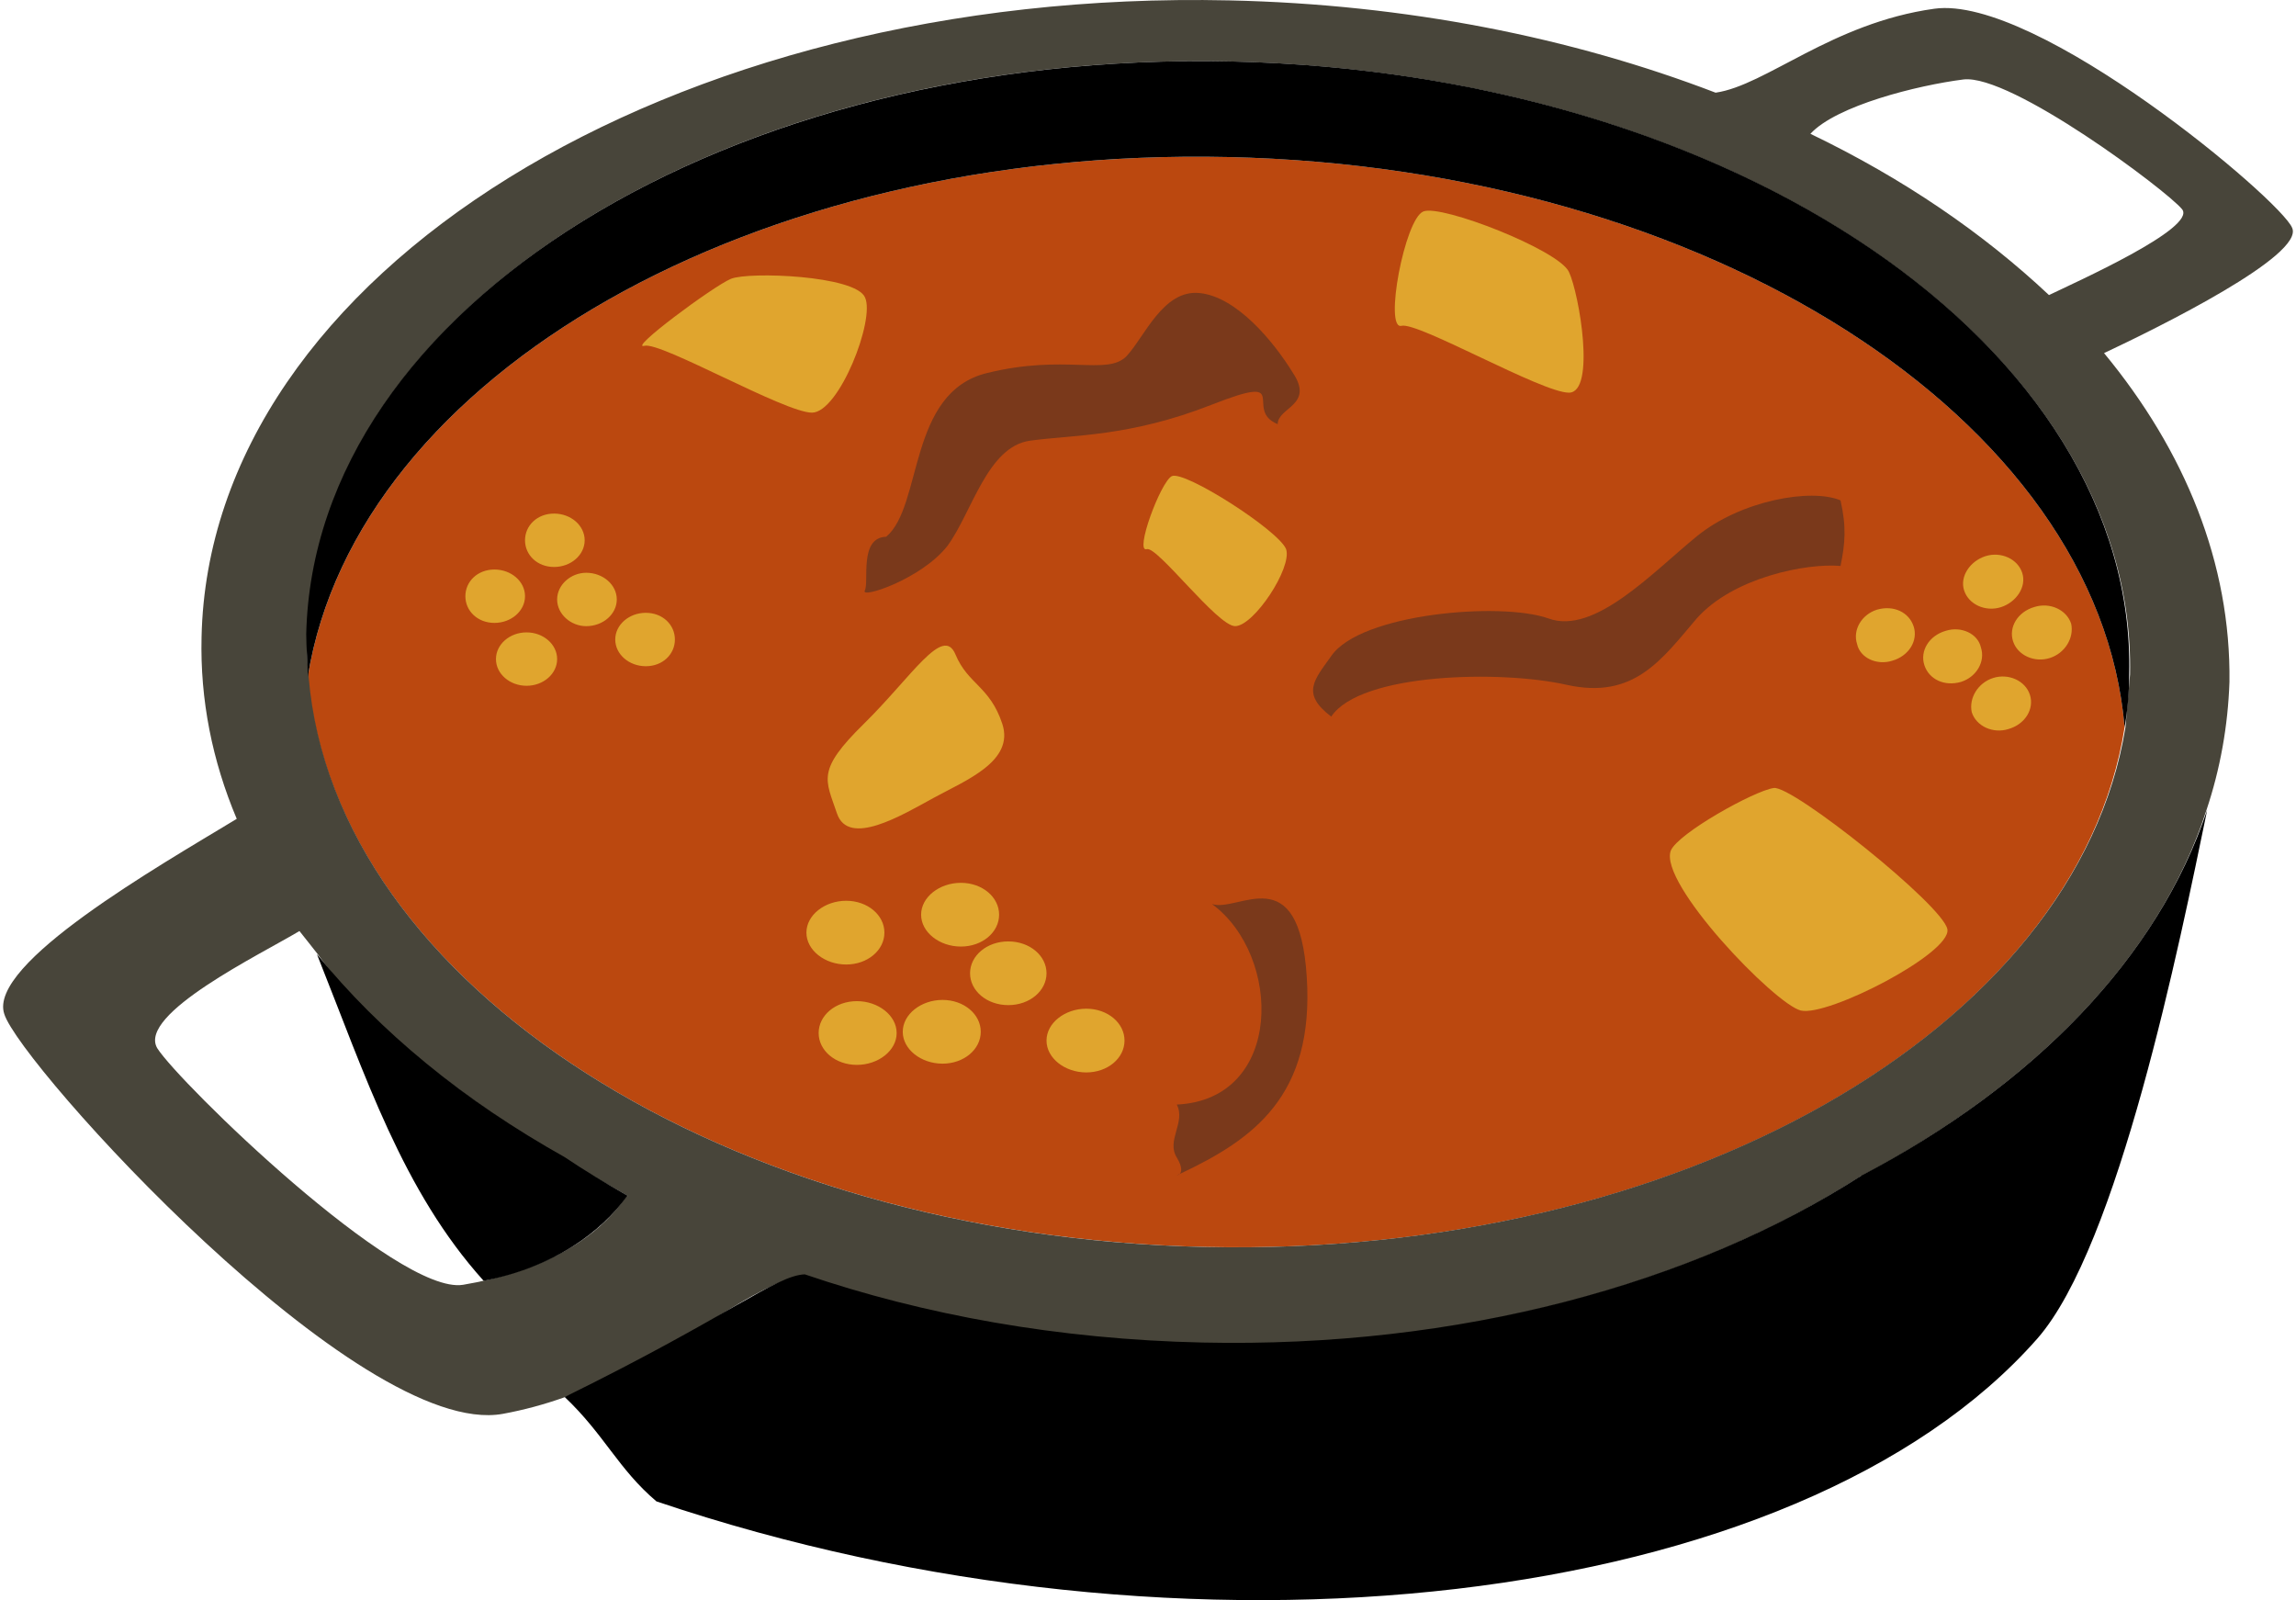
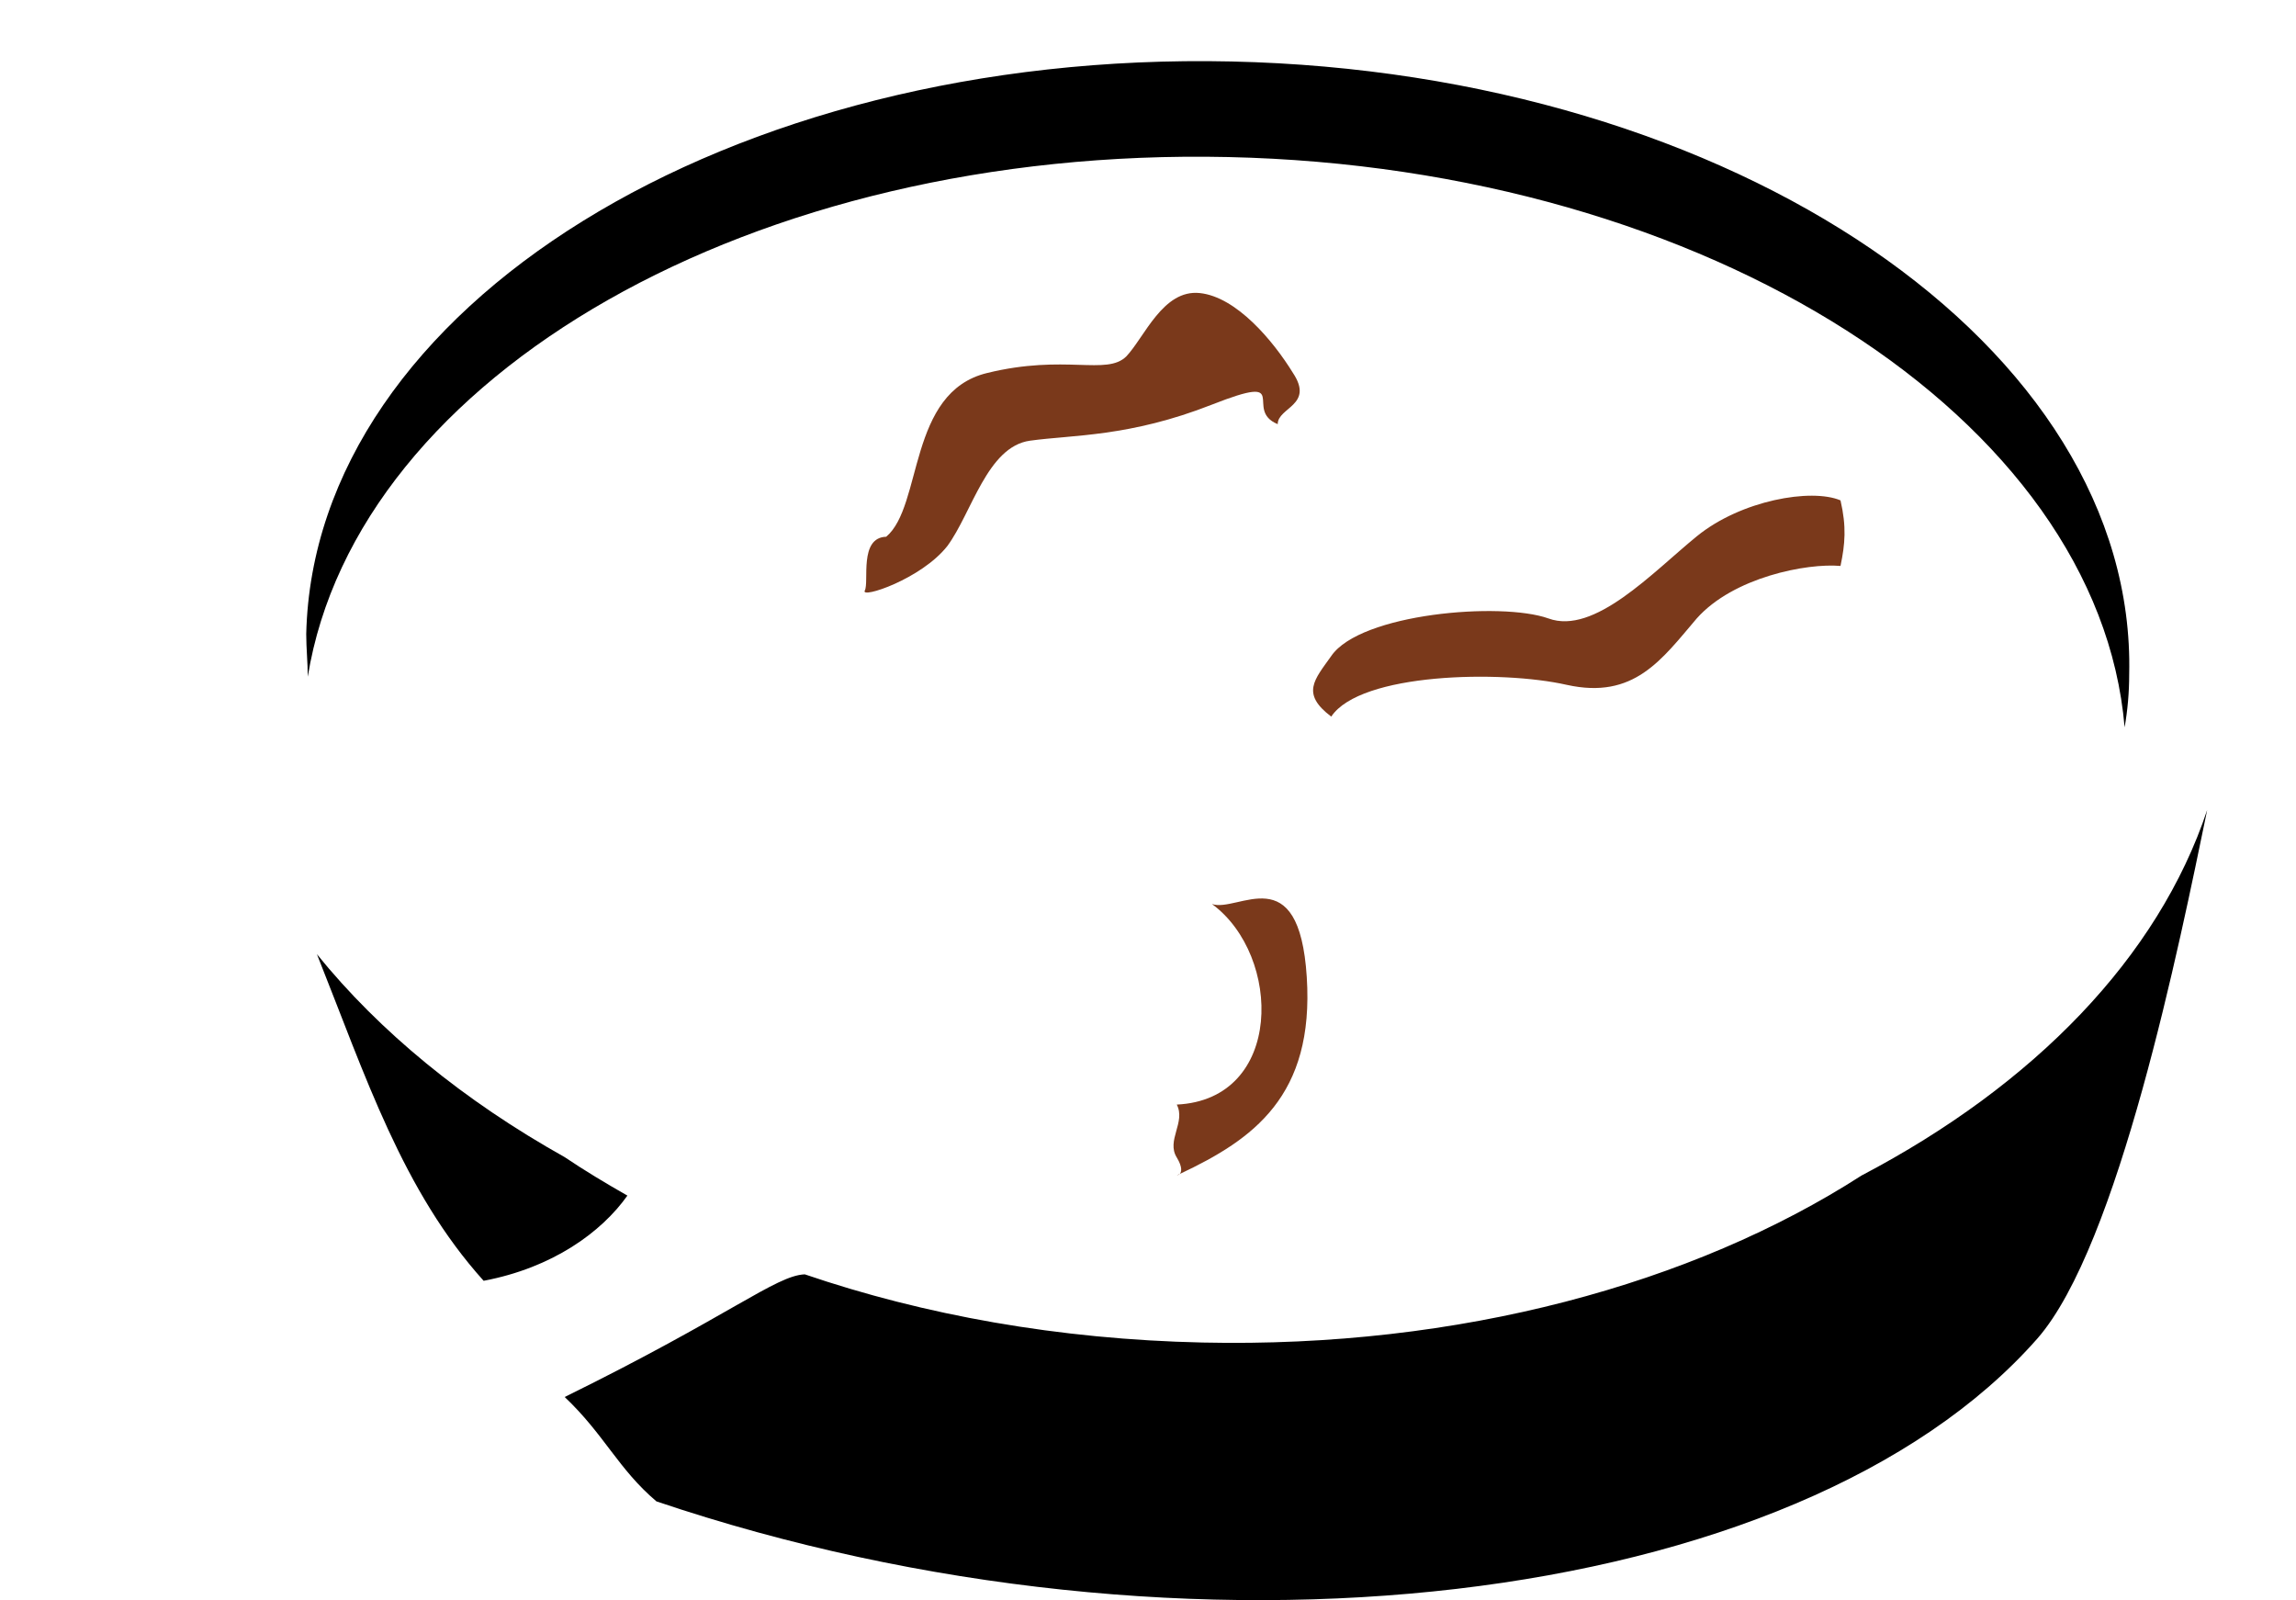
<svg xmlns="http://www.w3.org/2000/svg" width="287" height="200" viewBox="0 0 287 200" fill="none">
-   <path fill-rule="evenodd" clip-rule="evenodd" d="M38.473 84.579C44.59 46.902 94.102 18.312 153.555 19.63C213.581 20.96 262.328 52.406 265.578 90.905C259.652 128.582 210.14 157.172 150.687 155.855C90.47 154.524 41.914 123.079 38.473 84.579Z" fill="#BB480F" />
-   <path fill-rule="evenodd" clip-rule="evenodd" d="M100.324 159.363C94.206 160.716 86.942 167.009 77.193 171.804C72.987 173.915 68.208 175.734 62.855 176.715C44.886 179.975 2.447 133.006 0.535 126.736C-1.568 120.466 19.843 108.252 29.592 102.347C26.534 95.094 25.004 87.474 25.195 79.638C26.151 34.163 83.883 -1.5 153.659 0.049C175.834 0.538 196.48 4.692 214.45 11.584C220.758 10.676 228.979 2.878 241.787 1.092C254.595 -0.695 285.181 25.048 286.52 28.485C288.049 31.922 269.888 40.897 263.006 44.134C273.138 56.388 278.873 70.431 278.682 85.251C278.491 90.737 277.535 96.082 275.814 101.236C269.888 119.63 254.212 135.591 232.802 146.927C232.611 146.994 232.419 147.059 232.419 147.124C211.391 160.609 182.143 168.642 150.027 167.931C132.057 167.537 115.426 164.419 100.324 159.409C100.324 159.393 100.324 159.378 100.324 159.363ZM37.43 116.369C32.651 119.242 17.166 126.74 19.652 131.005C22.328 135.27 49.665 161.915 57.885 160.584C60.179 160.202 62.473 159.651 64.767 158.91C70.311 157.063 75.281 154.027 78.34 149.437C79.487 149.988 73.943 146.948 70.311 144.759C57.885 137.317 46.032 128.218 39.724 119.269C38.959 118.275 38.195 117.346 37.43 116.369ZM226.302 16.724C237.963 22.333 247.904 29.156 256.124 36.881C259.374 35.306 274.667 28.483 272.756 26.147C270.844 23.809 251.345 9.204 245.419 9.934C239.684 10.664 229.552 13.197 226.302 16.724ZM265.682 90.909C265.874 88.734 266.065 86.528 266.256 84.295C267.021 43.406 216.744 9.079 153.85 7.686C90.957 6.294 39.342 38.361 38.386 79.25C38.386 81.039 38.386 82.819 38.577 84.581C41.827 123.081 90.574 154.526 150.6 155.857C210.053 157.174 259.565 128.585 265.682 90.909Z" fill="#48453A" />
  <path fill-rule="evenodd" clip-rule="evenodd" d="M275.899 101.234C272.458 117.918 264.811 155.706 254.679 167.295C224.857 201.214 148.391 210.051 82.056 187.656C77.277 183.607 75.557 179.319 70.586 174.609C91.232 164.452 96.967 159.422 100.599 159.279C115.51 164.366 132.333 167.407 150.303 167.801C182.419 168.514 211.667 160.453 232.695 146.926C254.297 135.588 269.781 119.627 275.899 101.234ZM70.586 144.63C73.072 146.308 75.748 147.91 78.424 149.436C75.174 154.026 69.057 158.461 60.455 160.084C50.323 148.832 45.735 134.614 39.617 119.267C47.455 128.95 57.969 137.566 70.586 144.63ZM265.576 90.906C262.326 52.406 213.579 20.961 153.552 19.63C94.1 18.313 44.588 46.903 38.471 84.58C38.471 82.815 38.279 81.037 38.279 79.246C39.235 38.357 91.041 6.293 153.935 7.684C216.828 9.076 267.105 43.404 266.149 84.293C266.149 86.524 265.958 88.73 265.576 90.906Z" fill="black" />
-   <path fill-rule="evenodd" clip-rule="evenodd" d="M143.347 68.637C141.788 69.125 145.037 60.298 146.467 59.517C148.026 58.737 159.854 66.309 160.763 68.637C161.543 70.966 156.734 78.251 154.395 78.261C152.185 78.269 144.647 68.209 143.347 68.637ZM208.852 106.313C209.762 104.147 219.25 98.848 221.719 98.491C224.059 98.134 242.904 113.173 243.424 116.151C243.944 119.13 228.478 127.107 225.098 126.303C221.849 125.498 207.292 110.395 208.852 106.313ZM175.19 40.721C172.98 41.299 175.58 27.356 177.919 26.432C180.129 25.509 194.815 31.227 196.115 33.981C197.415 36.736 199.494 49.068 196.115 49.079C192.736 49.089 177.269 40.213 175.19 40.721ZM104.616 101.657C103.187 97.399 102.017 96.328 107.996 90.454C113.974 84.579 117.873 78.054 119.433 81.798C120.993 85.543 123.722 85.757 125.282 90.454C126.841 95.151 120.733 97.525 116.704 99.726C112.675 101.928 106.046 105.916 104.616 101.657ZM80.572 43.218C78.362 43.797 89.15 35.776 91.359 34.852C93.569 33.928 106.956 34.42 108.126 37.174C109.425 39.929 104.876 51.566 101.497 51.577C98.118 51.587 82.651 42.713 80.572 43.218Z" fill="#E0A52E" />
-   <path fill-rule="evenodd" clip-rule="evenodd" d="M117.816 124.979C120.492 124.979 122.595 126.765 122.595 128.963C122.595 131.16 120.492 132.945 117.816 132.945C115.139 132.945 112.845 131.16 112.845 128.963C112.845 126.765 115.139 124.979 117.816 124.979ZM107.11 125.132C109.787 125.132 112.081 126.918 112.081 129.116C112.081 131.315 109.787 133.098 107.11 133.098C104.434 133.098 102.331 131.315 102.331 129.116C102.331 126.918 104.434 125.132 107.11 125.132ZM120.11 110.343C122.786 110.343 124.889 112.127 124.889 114.325C124.889 116.524 122.786 118.309 120.11 118.309C117.433 118.309 115.139 116.524 115.139 114.325C115.139 112.127 117.433 110.343 120.11 110.343ZM126.036 117.665C128.712 117.665 130.815 119.449 130.815 121.647C130.815 123.846 128.712 125.629 126.036 125.629C123.36 125.629 121.257 123.846 121.257 121.647C121.257 119.449 123.36 117.665 126.036 117.665ZM135.785 126.076C138.462 126.076 140.564 127.862 140.564 130.06C140.564 132.259 138.462 134.042 135.785 134.042C133.109 134.042 130.815 132.259 130.815 130.06C130.815 127.862 133.109 126.076 135.785 126.076ZM105.772 112.586C108.449 112.586 110.551 114.371 110.551 116.568C110.551 118.766 108.449 120.552 105.772 120.552C103.096 120.552 100.802 118.766 100.802 116.568C100.802 114.371 103.096 112.586 105.772 112.586ZM61.804 71.183C63.907 71.183 65.627 72.677 65.627 74.518C65.627 76.361 63.907 77.856 61.804 77.856C59.701 77.856 58.172 76.361 58.172 74.518C58.172 72.677 59.701 71.183 61.804 71.183ZM69.26 64.191C71.362 64.191 73.083 65.686 73.083 67.527C73.083 69.37 71.362 70.865 69.26 70.865C67.157 70.865 65.627 69.37 65.627 67.527C65.627 65.686 67.157 64.191 69.26 64.191ZM73.274 71.59C75.377 71.59 77.097 73.085 77.097 74.925C77.097 76.768 75.377 78.263 73.274 78.263C71.362 78.263 69.642 76.768 69.642 74.925C69.642 73.085 71.362 71.59 73.274 71.59ZM65.819 79.041C67.921 79.041 69.642 80.536 69.642 82.379C69.642 84.22 67.921 85.715 65.819 85.715C63.716 85.715 61.995 84.22 61.995 82.379C61.995 80.536 63.716 79.041 65.819 79.041ZM80.73 76.594C82.832 76.594 84.362 78.091 84.362 79.932C84.362 81.775 82.832 83.27 80.73 83.27C78.627 83.27 76.906 81.775 76.906 79.932C76.906 78.091 78.627 76.594 80.73 76.594ZM256.22 82.247C254.308 82.853 252.206 81.915 251.632 80.154C251.059 78.393 252.206 76.47 254.308 75.864C256.22 75.258 258.323 76.197 258.896 77.957C259.279 79.72 258.132 81.641 256.22 82.247ZM251.059 91.121C249.147 91.727 247.044 90.789 246.471 89.028C246.088 87.267 247.235 85.344 249.147 84.738C251.059 84.132 253.161 85.071 253.735 86.832C254.308 88.594 253.161 90.515 251.059 91.121ZM245.132 85.228C243.03 85.834 241.118 84.895 240.544 83.134C239.971 81.372 241.118 79.451 243.221 78.844C245.132 78.239 247.235 79.177 247.618 80.938C248.191 82.7 247.044 84.622 245.132 85.228ZM250.103 75.893C248.191 76.499 246.088 75.562 245.515 73.799C244.941 72.039 246.279 70.118 248.191 69.512C250.103 68.906 252.206 69.844 252.779 71.605C253.352 73.366 252.014 75.287 250.103 75.893ZM236.53 82.584C234.618 83.19 232.515 82.253 232.133 80.49C231.56 78.73 232.707 76.808 234.618 76.203C236.721 75.597 238.633 76.533 239.206 78.296C239.78 80.056 238.633 81.978 236.53 82.584Z" fill="#E0A52E" />
  <path fill-rule="evenodd" clip-rule="evenodd" d="M147.479 146.728C147.67 146.491 147.861 145.94 147.097 144.673C145.759 142.539 148.244 140.27 147.097 138.059C160.478 137.424 160.287 119.442 151.494 112.991C154.743 114.126 162.39 107.045 163.346 122.125C164.302 136.998 156.655 142.415 147.479 146.728ZM147.479 146.728C147.288 146.89 147.097 146.906 147.097 146.906C147.288 146.847 147.288 146.787 147.479 146.728ZM166.405 81.996C170.037 76.672 187.624 75.187 193.55 77.297C199.285 79.406 206.549 71.562 212.093 67.037C217.637 62.513 226.431 61 230.063 62.541C230.828 65.852 230.636 68.005 230.063 70.737C225.857 70.364 216.681 72.142 212.093 77.297C207.696 82.451 204.255 87.46 195.844 85.598C187.624 83.734 170.037 84.095 166.405 89.569C162.581 86.678 164.302 84.96 166.405 81.996ZM110.775 67.087C115.363 63.235 113.452 49.012 123.392 46.621C133.142 44.229 138.303 46.982 140.788 44.548C143.082 42.113 145.376 36.154 149.964 36.628C154.552 37.102 159.14 42.583 161.625 46.621C164.302 50.658 159.714 50.909 159.714 53.015C155.317 51.212 161.817 46.516 151.494 50.572C141.171 54.631 134.098 54.336 128.745 55.082C123.392 55.829 121.481 64.099 118.422 68.242C115.172 72.385 107.525 74.881 108.099 73.814C108.672 72.746 107.334 67.189 110.775 67.087Z" fill="#7A391B" />
</svg>